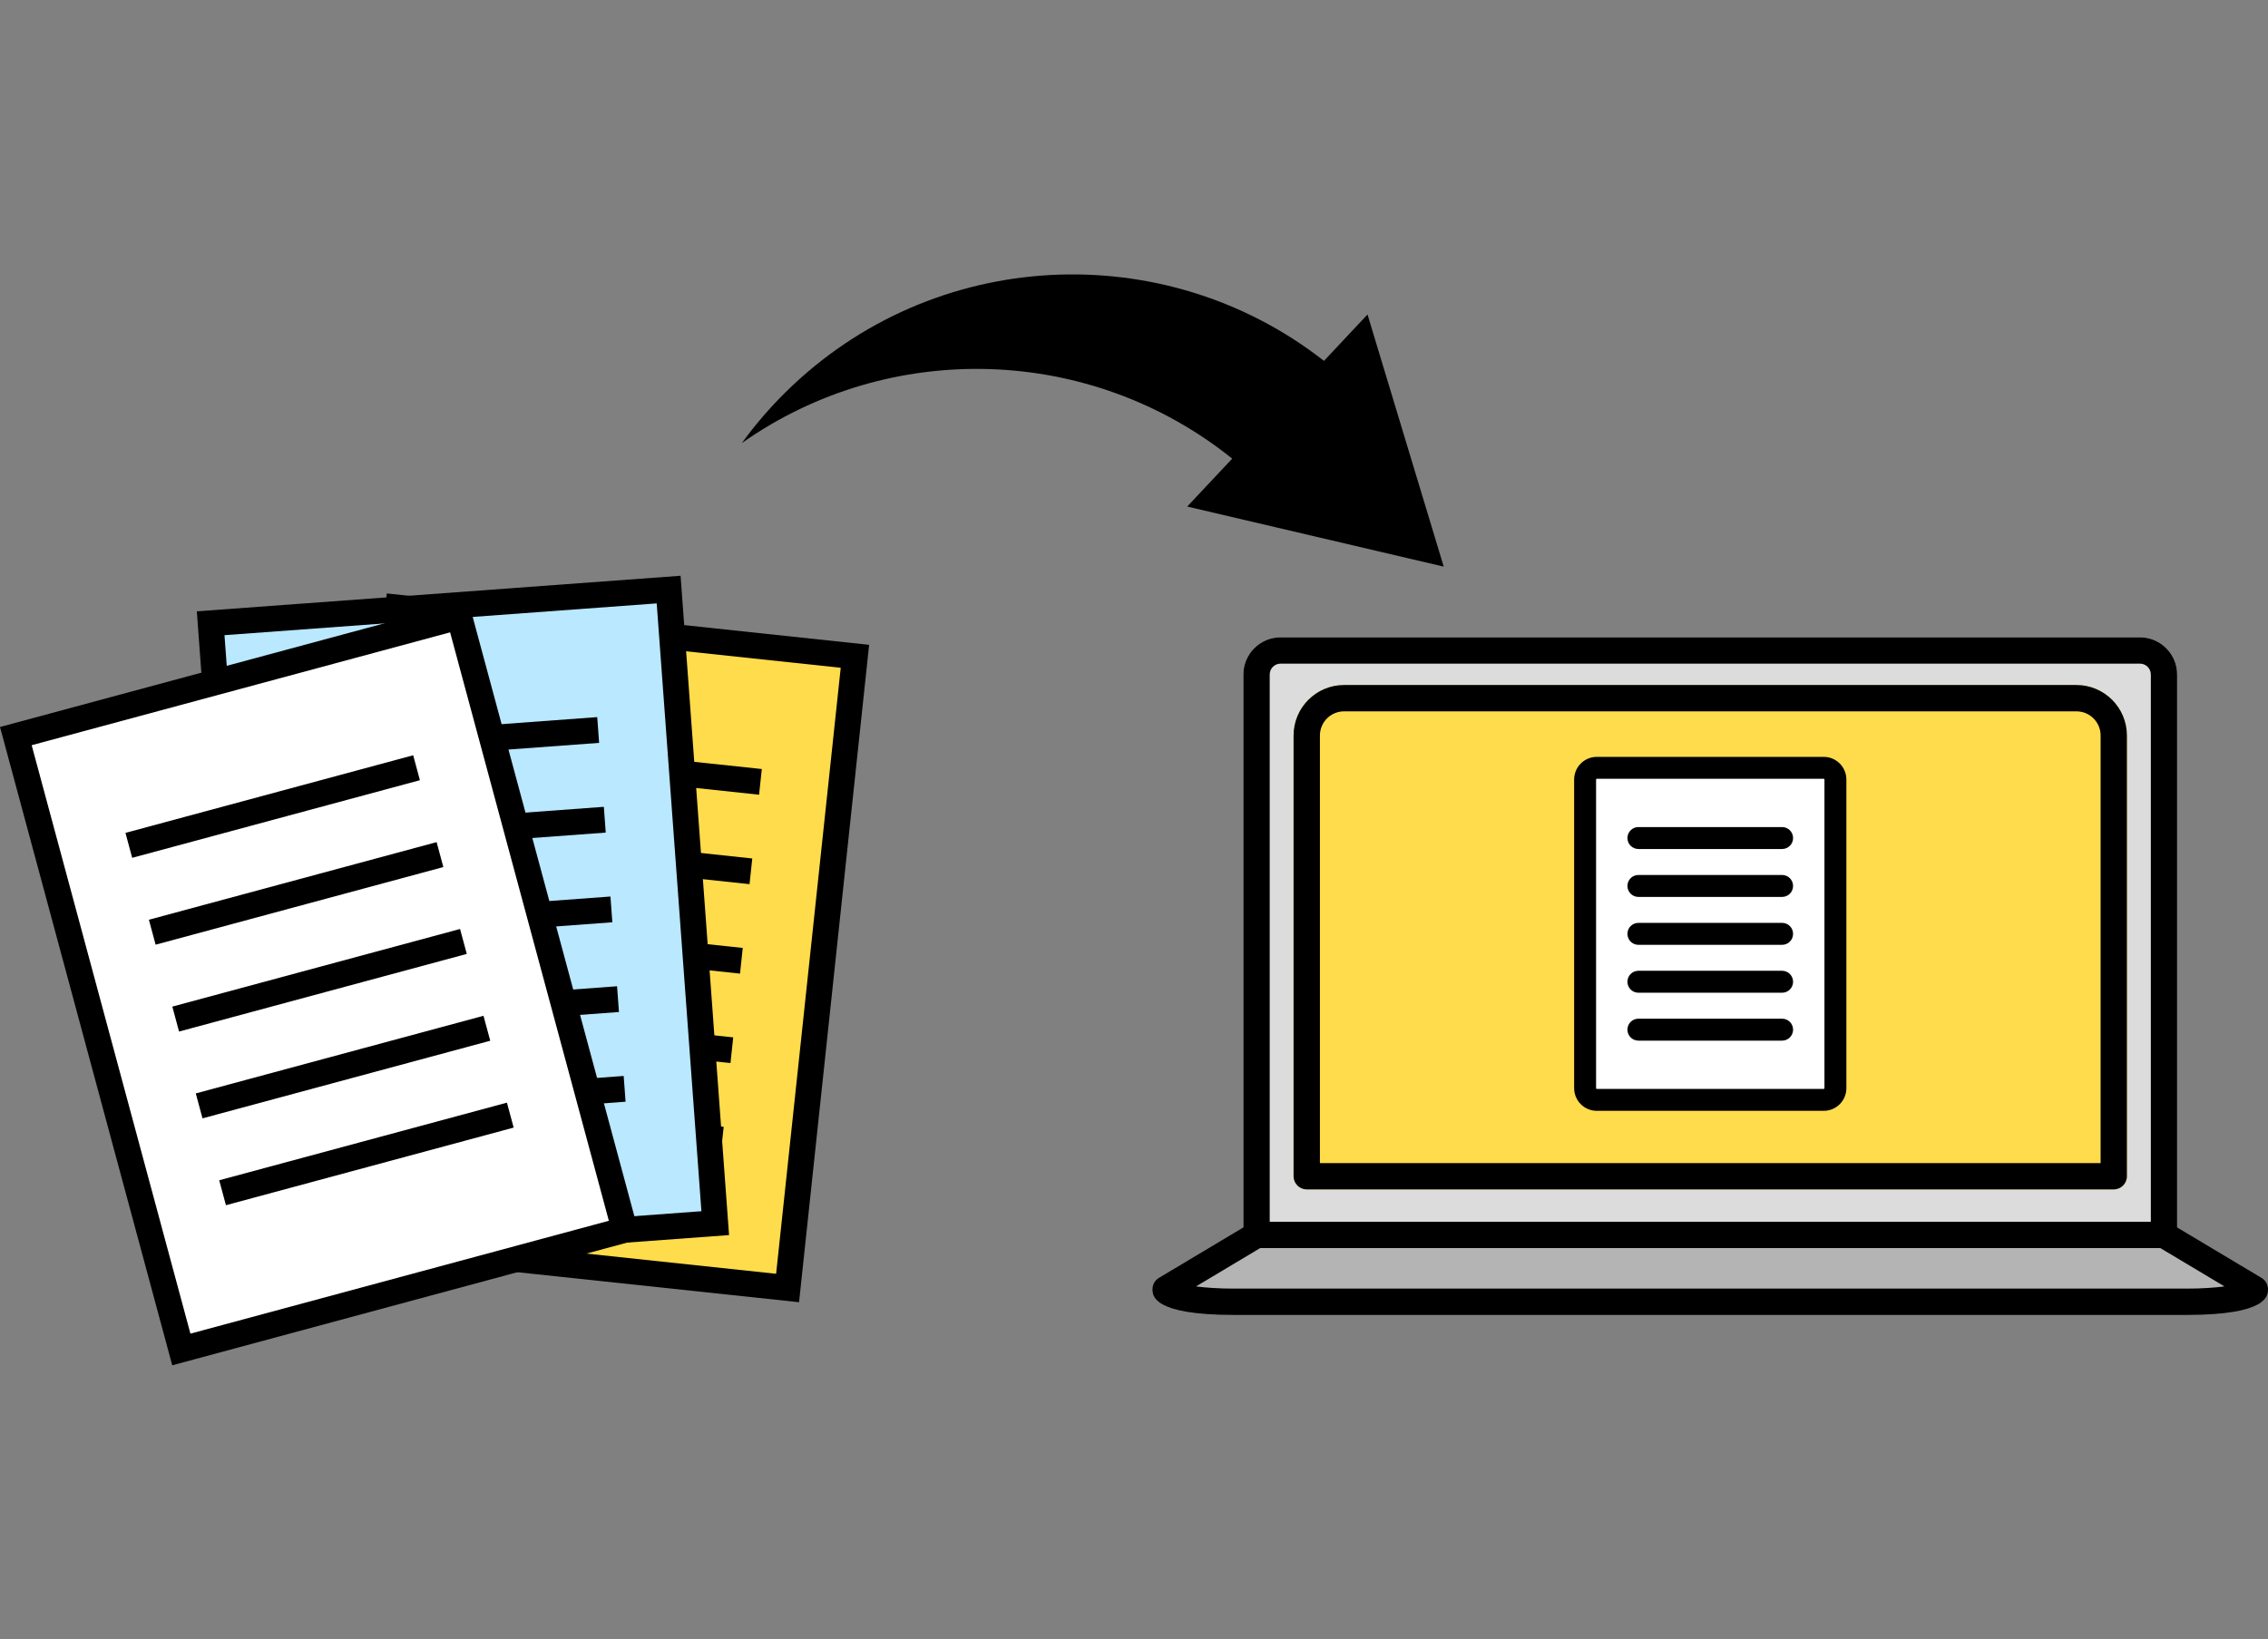
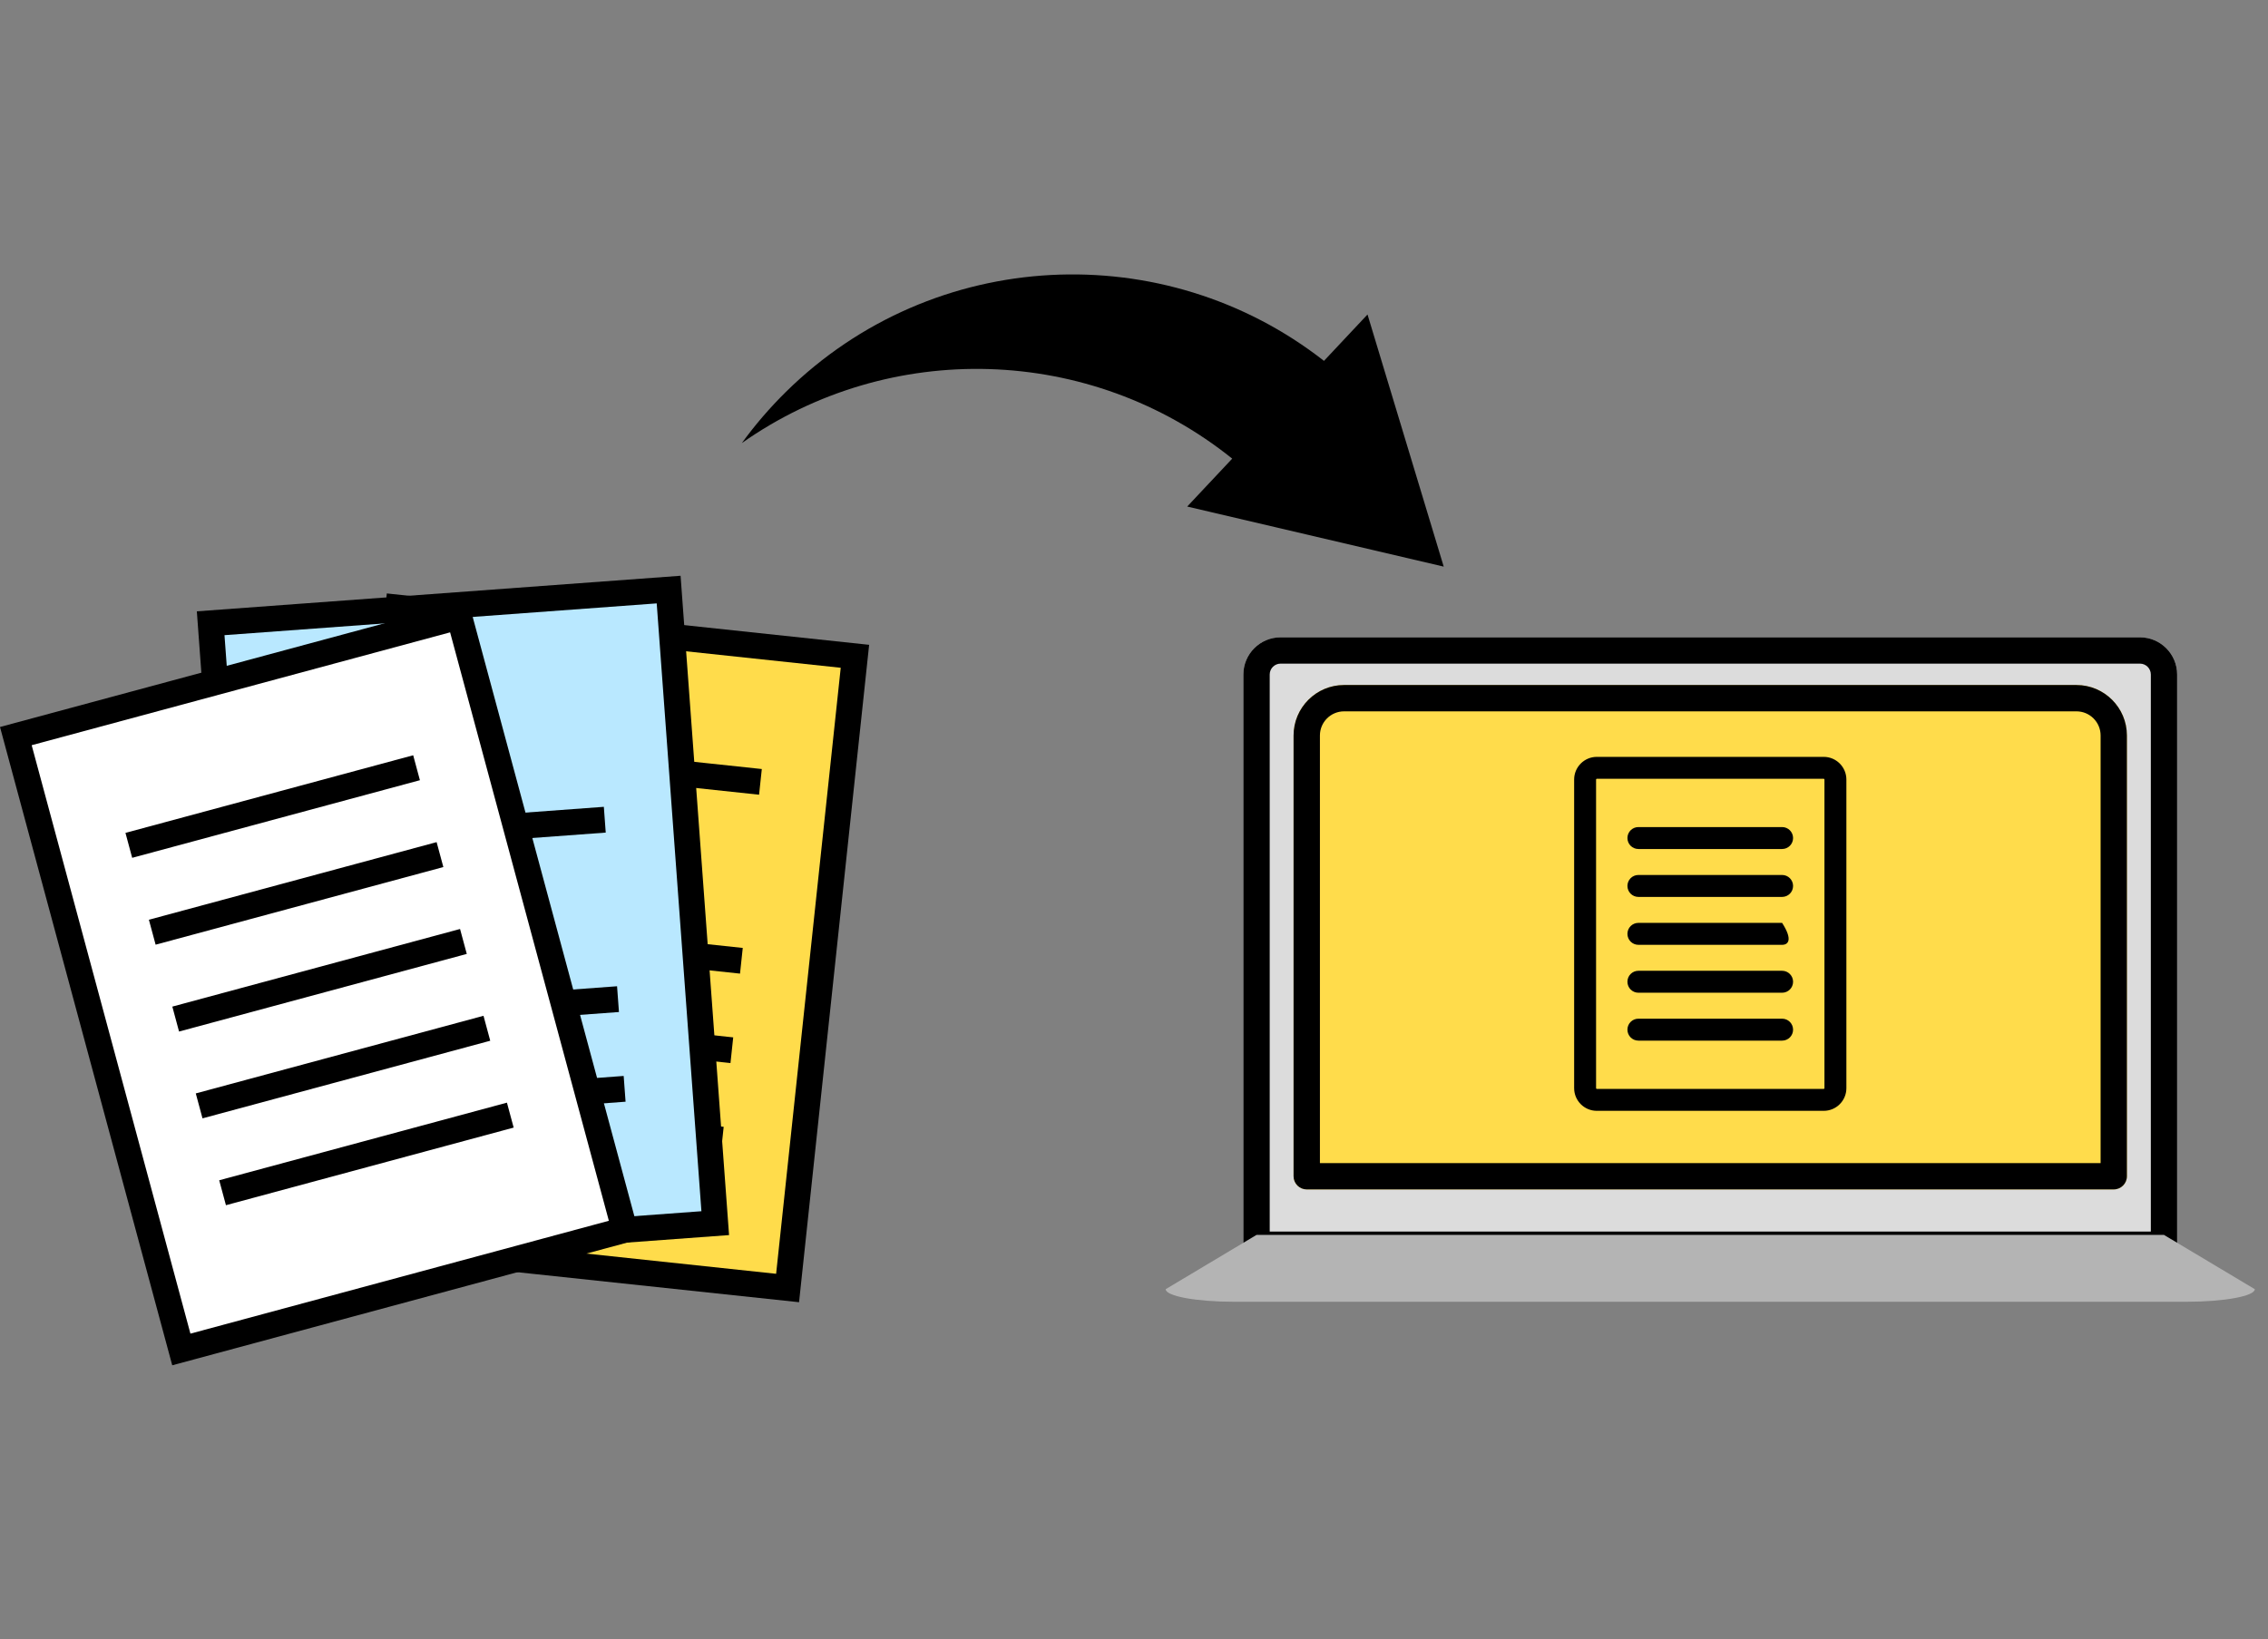
<svg xmlns="http://www.w3.org/2000/svg" width="314" height="227" viewBox="0 0 314 227" fill="none">
  <rect x="0" y="0" width="314" height="227" fill="#808080" stroke="none" />
  <path d="M199.881 78.466L189.329 43.549L183.301 49.971C161.248 32.712 129.285 34.091 108.805 54.268C106.545 56.496 104.514 58.868 102.709 61.352C123.151 46.953 150.944 47.717 170.595 63.509L164.367 70.143L199.884 78.463L199.881 78.466Z" fill="black" />
  <path d="M118.363 90.874L55.143 84.14L45.825 171.617L109.045 178.351L118.363 90.874Z" fill="#FFDC4B" />
  <path d="M110.627 180.323L43.852 173.208L53.555 82.176L120.33 89.291L110.627 180.323ZM47.788 170.03L107.453 176.388L116.397 92.469L56.732 86.111L47.788 170.03Z" fill="black" />
  <path d="M64.443 102.12L64.064 105.677L105.092 110.047L105.471 106.491L64.443 102.12Z" fill="black" />
-   <path d="M63.123 114.506L62.744 118.062L103.772 122.433L104.151 118.876L63.123 114.506Z" fill="black" />
  <path d="M61.805 126.894L61.426 130.451L102.454 134.821L102.833 131.264L61.805 126.894Z" fill="black" />
  <path d="M60.484 139.279L60.105 142.836L101.133 147.206L101.512 143.649L60.484 139.279Z" fill="black" />
  <path d="M59.164 151.664L58.785 155.221L99.813 159.591L100.192 156.034L59.164 151.664Z" fill="black" />
  <path d="M92.573 81.629L29.167 86.297L35.625 174.032L99.031 169.364L92.573 81.629Z" fill="#B9E8FF" />
  <path d="M100.937 171.027L33.965 175.953L27.252 84.654L94.224 79.728L100.937 171.027ZM37.269 172.123L97.11 167.723L90.92 83.554L31.079 87.954L37.269 172.123Z" fill="black" />
-   <path d="M82.684 99.301L41.536 102.33L41.798 105.897L82.947 102.868L82.684 99.301Z" fill="black" />
  <path d="M83.6 111.724L42.451 114.753L42.714 118.321L83.862 115.292L83.6 111.724Z" fill="black" />
-   <path d="M84.515 124.145L43.366 127.174L43.629 130.741L84.778 127.712L84.515 124.145Z" fill="black" />
  <path d="M85.43 136.571L44.282 139.6L44.544 143.167L85.693 140.138L85.43 136.571Z" fill="black" />
  <path d="M86.346 148.991L45.197 152.02L45.46 155.587L86.609 152.558L86.346 148.991Z" fill="black" />
  <path d="M63.575 85.364L2.193 101.926L25.11 186.861L86.493 170.299L63.575 85.364Z" fill="white" />
  <path d="M88.68 171.568L23.846 189.059L0 100.669L64.835 83.178L88.678 171.565L88.68 171.568ZM26.364 184.674L84.295 169.046L62.316 87.564L4.385 103.191L26.364 184.674Z" fill="black" />
  <path d="M57.205 104.584L17.369 115.333L18.301 118.786L58.136 108.038L57.205 104.584Z" fill="black" />
  <path d="M60.449 116.612L20.614 127.36L21.546 130.814L61.381 120.065L60.449 116.612Z" fill="black" />
  <path d="M63.693 128.64L23.858 139.388L24.79 142.842L64.625 132.093L63.693 128.64Z" fill="black" />
  <path d="M66.94 140.661L27.105 151.41L28.037 154.863L67.872 144.115L66.94 140.661Z" fill="black" />
  <path d="M70.184 152.689L30.349 163.437L31.281 166.89L71.116 156.142L70.184 152.689Z" fill="black" />
  <path d="M299.598 174.18H173.963C172.958 174.18 172.141 173.363 172.141 172.358V93.4C172.141 90.561 174.451 88.251 177.291 88.251H296.271C299.11 88.251 301.42 90.561 301.42 93.4V172.358C301.42 173.363 300.603 174.18 299.598 174.18Z" fill="#DCDCDC" />
  <path d="M180.917 164.705C180.435 164.705 179.971 164.514 179.627 164.17C179.286 163.829 179.092 163.365 179.092 162.882V101.842C179.092 97.989 182.228 94.856 186.079 94.856H287.48C291.333 94.856 294.466 97.989 294.466 101.842V162.88C294.466 163.888 293.649 164.702 292.644 164.702H180.915L180.917 164.705Z" fill="#FFDC4B" />
  <path d="M299.598 174.18H173.963C172.958 174.18 172.141 173.363 172.141 172.358V93.4C172.141 90.561 174.451 88.251 177.291 88.251H296.271C299.11 88.251 301.42 90.561 301.42 93.4V172.358C301.42 173.363 300.603 174.18 299.598 174.18ZM175.789 170.536H297.779V93.4C297.779 92.572 297.103 91.895 296.274 91.895H177.293C176.465 91.895 175.789 92.572 175.789 93.4V170.536Z" fill="black" />
  <path d="M180.917 164.705C180.435 164.705 179.971 164.514 179.627 164.17C179.286 163.829 179.092 163.365 179.092 162.882V101.842C179.092 97.989 182.228 94.856 186.079 94.856H287.48C291.333 94.856 294.466 97.989 294.466 101.842V162.88C294.466 163.888 293.649 164.702 292.644 164.702H180.915L180.917 164.705ZM186.082 98.503C184.239 98.503 182.74 100.002 182.74 101.845V161.06H290.825V101.845C290.825 100.002 289.326 98.503 287.483 98.503H186.082Z" fill="black" />
  <path d="M299.598 171.003H173.963L161.387 178.519C161.387 179.483 165.631 180.262 170.863 180.262H302.699C307.934 180.262 312.175 179.48 312.175 178.519L299.598 171.003Z" fill="#B4B4B4" />
-   <path d="M302.699 182.084H170.863C159.562 182.084 159.562 179.401 159.562 178.519C159.562 177.878 159.9 177.284 160.449 176.955L173.026 169.44C173.308 169.272 173.631 169.181 173.96 169.181H299.595C299.924 169.181 300.248 169.269 300.53 169.44L313.107 176.955C313.656 177.284 313.994 177.878 313.994 178.519C313.994 179.401 313.994 182.084 302.693 182.084H302.699ZM165.587 178.134C166.904 178.307 168.661 178.44 170.863 178.44H302.699C304.9 178.44 306.658 178.307 307.975 178.134L299.096 172.829H174.466L165.587 178.134Z" fill="black" />
-   <path d="M252.542 106.324H221.02C220.154 106.324 219.453 107.025 219.453 107.89V150.735C219.453 151.6 220.154 152.301 221.02 152.301H252.542C253.407 152.301 254.109 151.6 254.109 150.735V107.89C254.109 107.025 253.407 106.324 252.542 106.324Z" fill="white" />
  <path d="M252.492 153.821H221.073C219.341 153.821 217.937 152.413 217.937 150.685V107.943C217.937 106.212 219.344 104.807 221.073 104.807H252.492C254.223 104.807 255.628 106.215 255.628 107.943V150.685C255.628 152.416 254.221 153.821 252.492 153.821ZM221.073 107.843C221.017 107.843 220.973 107.887 220.973 107.943V150.685C220.973 150.74 221.017 150.785 221.073 150.785H252.492C252.548 150.785 252.592 150.74 252.592 150.685V107.943C252.592 107.887 252.548 107.843 252.492 107.843H221.073Z" fill="black" />
  <path d="M246.729 117.566H226.834C225.996 117.566 225.314 116.887 225.314 116.046C225.314 115.206 225.993 114.527 226.834 114.527H246.729C247.566 114.527 248.248 115.206 248.248 116.046C248.248 116.887 247.569 117.566 246.729 117.566Z" fill="black" />
  <path d="M246.729 124.2H226.834C225.996 124.2 225.314 123.521 225.314 122.68C225.314 121.84 225.993 121.161 226.834 121.161H246.729C247.566 121.161 248.248 121.84 248.248 122.68C248.248 123.521 247.569 124.2 246.729 124.2Z" fill="black" />
-   <path d="M246.729 130.834H226.834C225.996 130.834 225.314 130.155 225.314 129.314C225.314 128.473 225.993 127.794 226.834 127.794H246.729C247.566 127.794 248.248 128.473 248.248 129.314C248.248 130.155 247.569 130.834 246.729 130.834Z" fill="black" />
+   <path d="M246.729 130.834H226.834C225.996 130.834 225.314 130.155 225.314 129.314C225.314 128.473 225.993 127.794 226.834 127.794H246.729C248.248 130.155 247.569 130.834 246.729 130.834Z" fill="black" />
  <path d="M246.729 137.467H226.834C225.996 137.467 225.314 136.788 225.314 135.947C225.314 135.107 225.993 134.428 226.834 134.428H246.729C247.566 134.428 248.248 135.107 248.248 135.947C248.248 136.788 247.569 137.467 246.729 137.467Z" fill="black" />
  <path d="M246.729 144.101H226.834C225.996 144.101 225.314 143.422 225.314 142.581C225.314 141.74 225.993 141.062 226.834 141.062H246.729C247.566 141.062 248.248 141.74 248.248 142.581C248.248 143.422 247.569 144.101 246.729 144.101Z" fill="black" />
</svg>